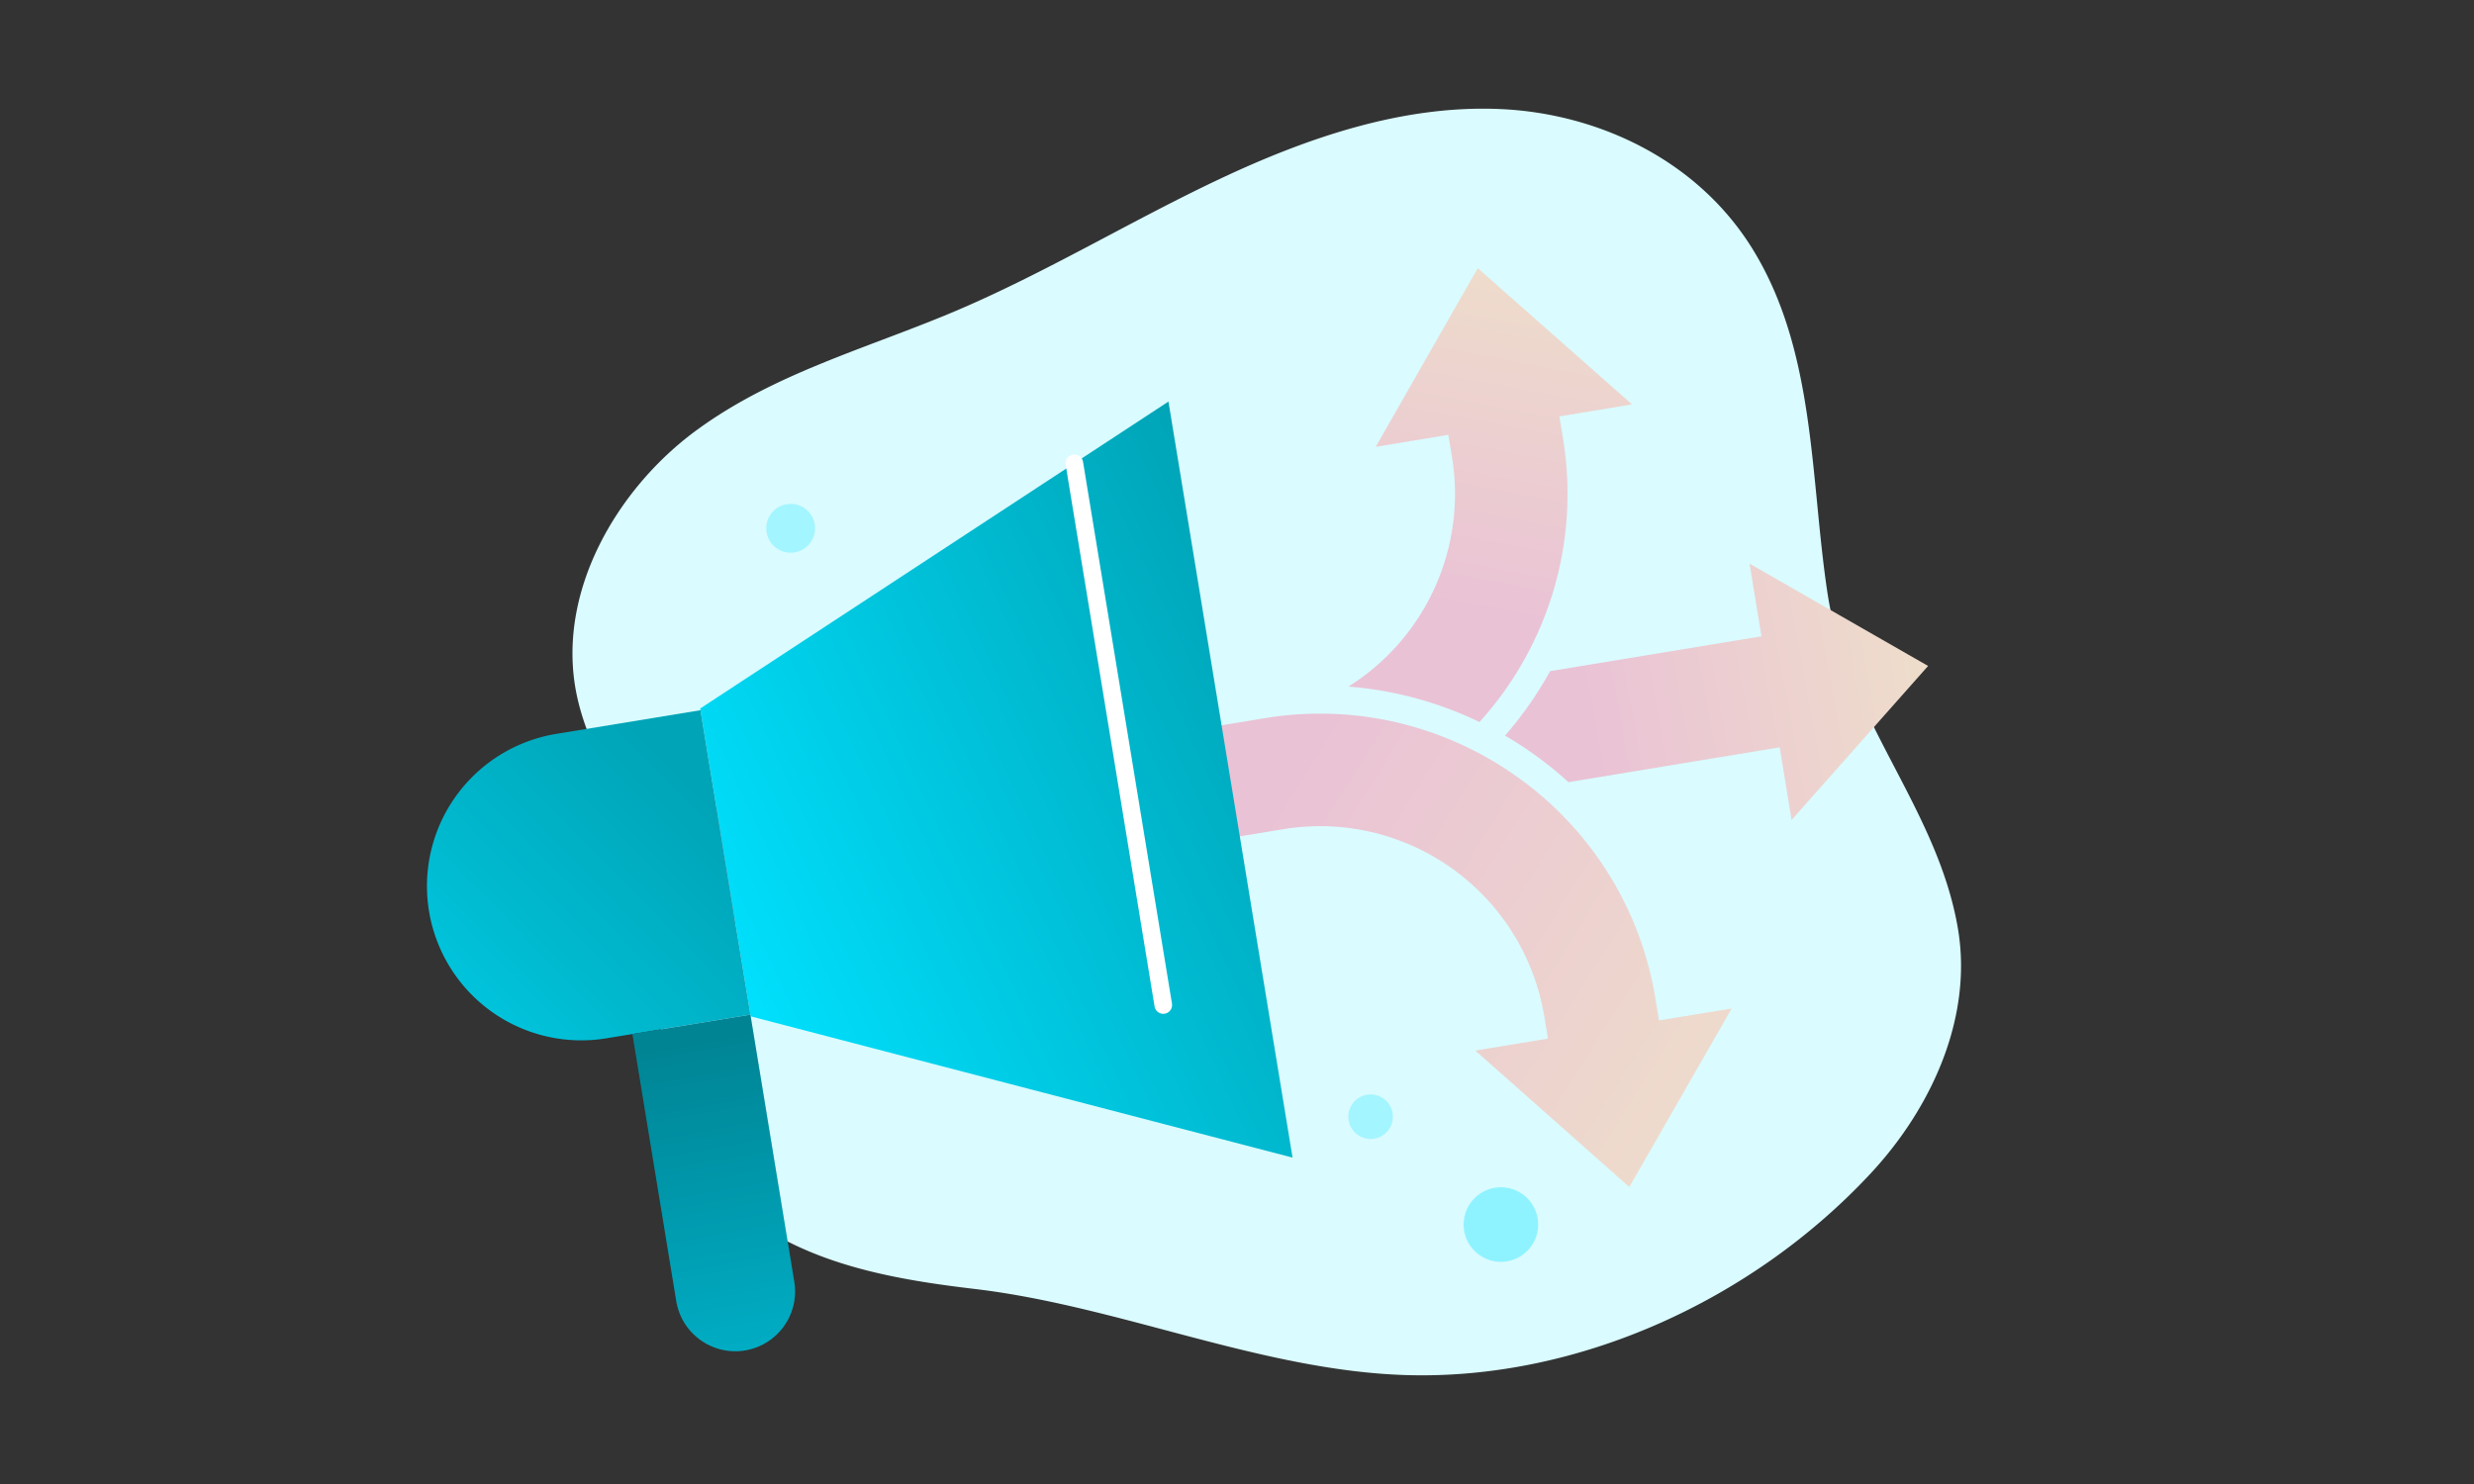
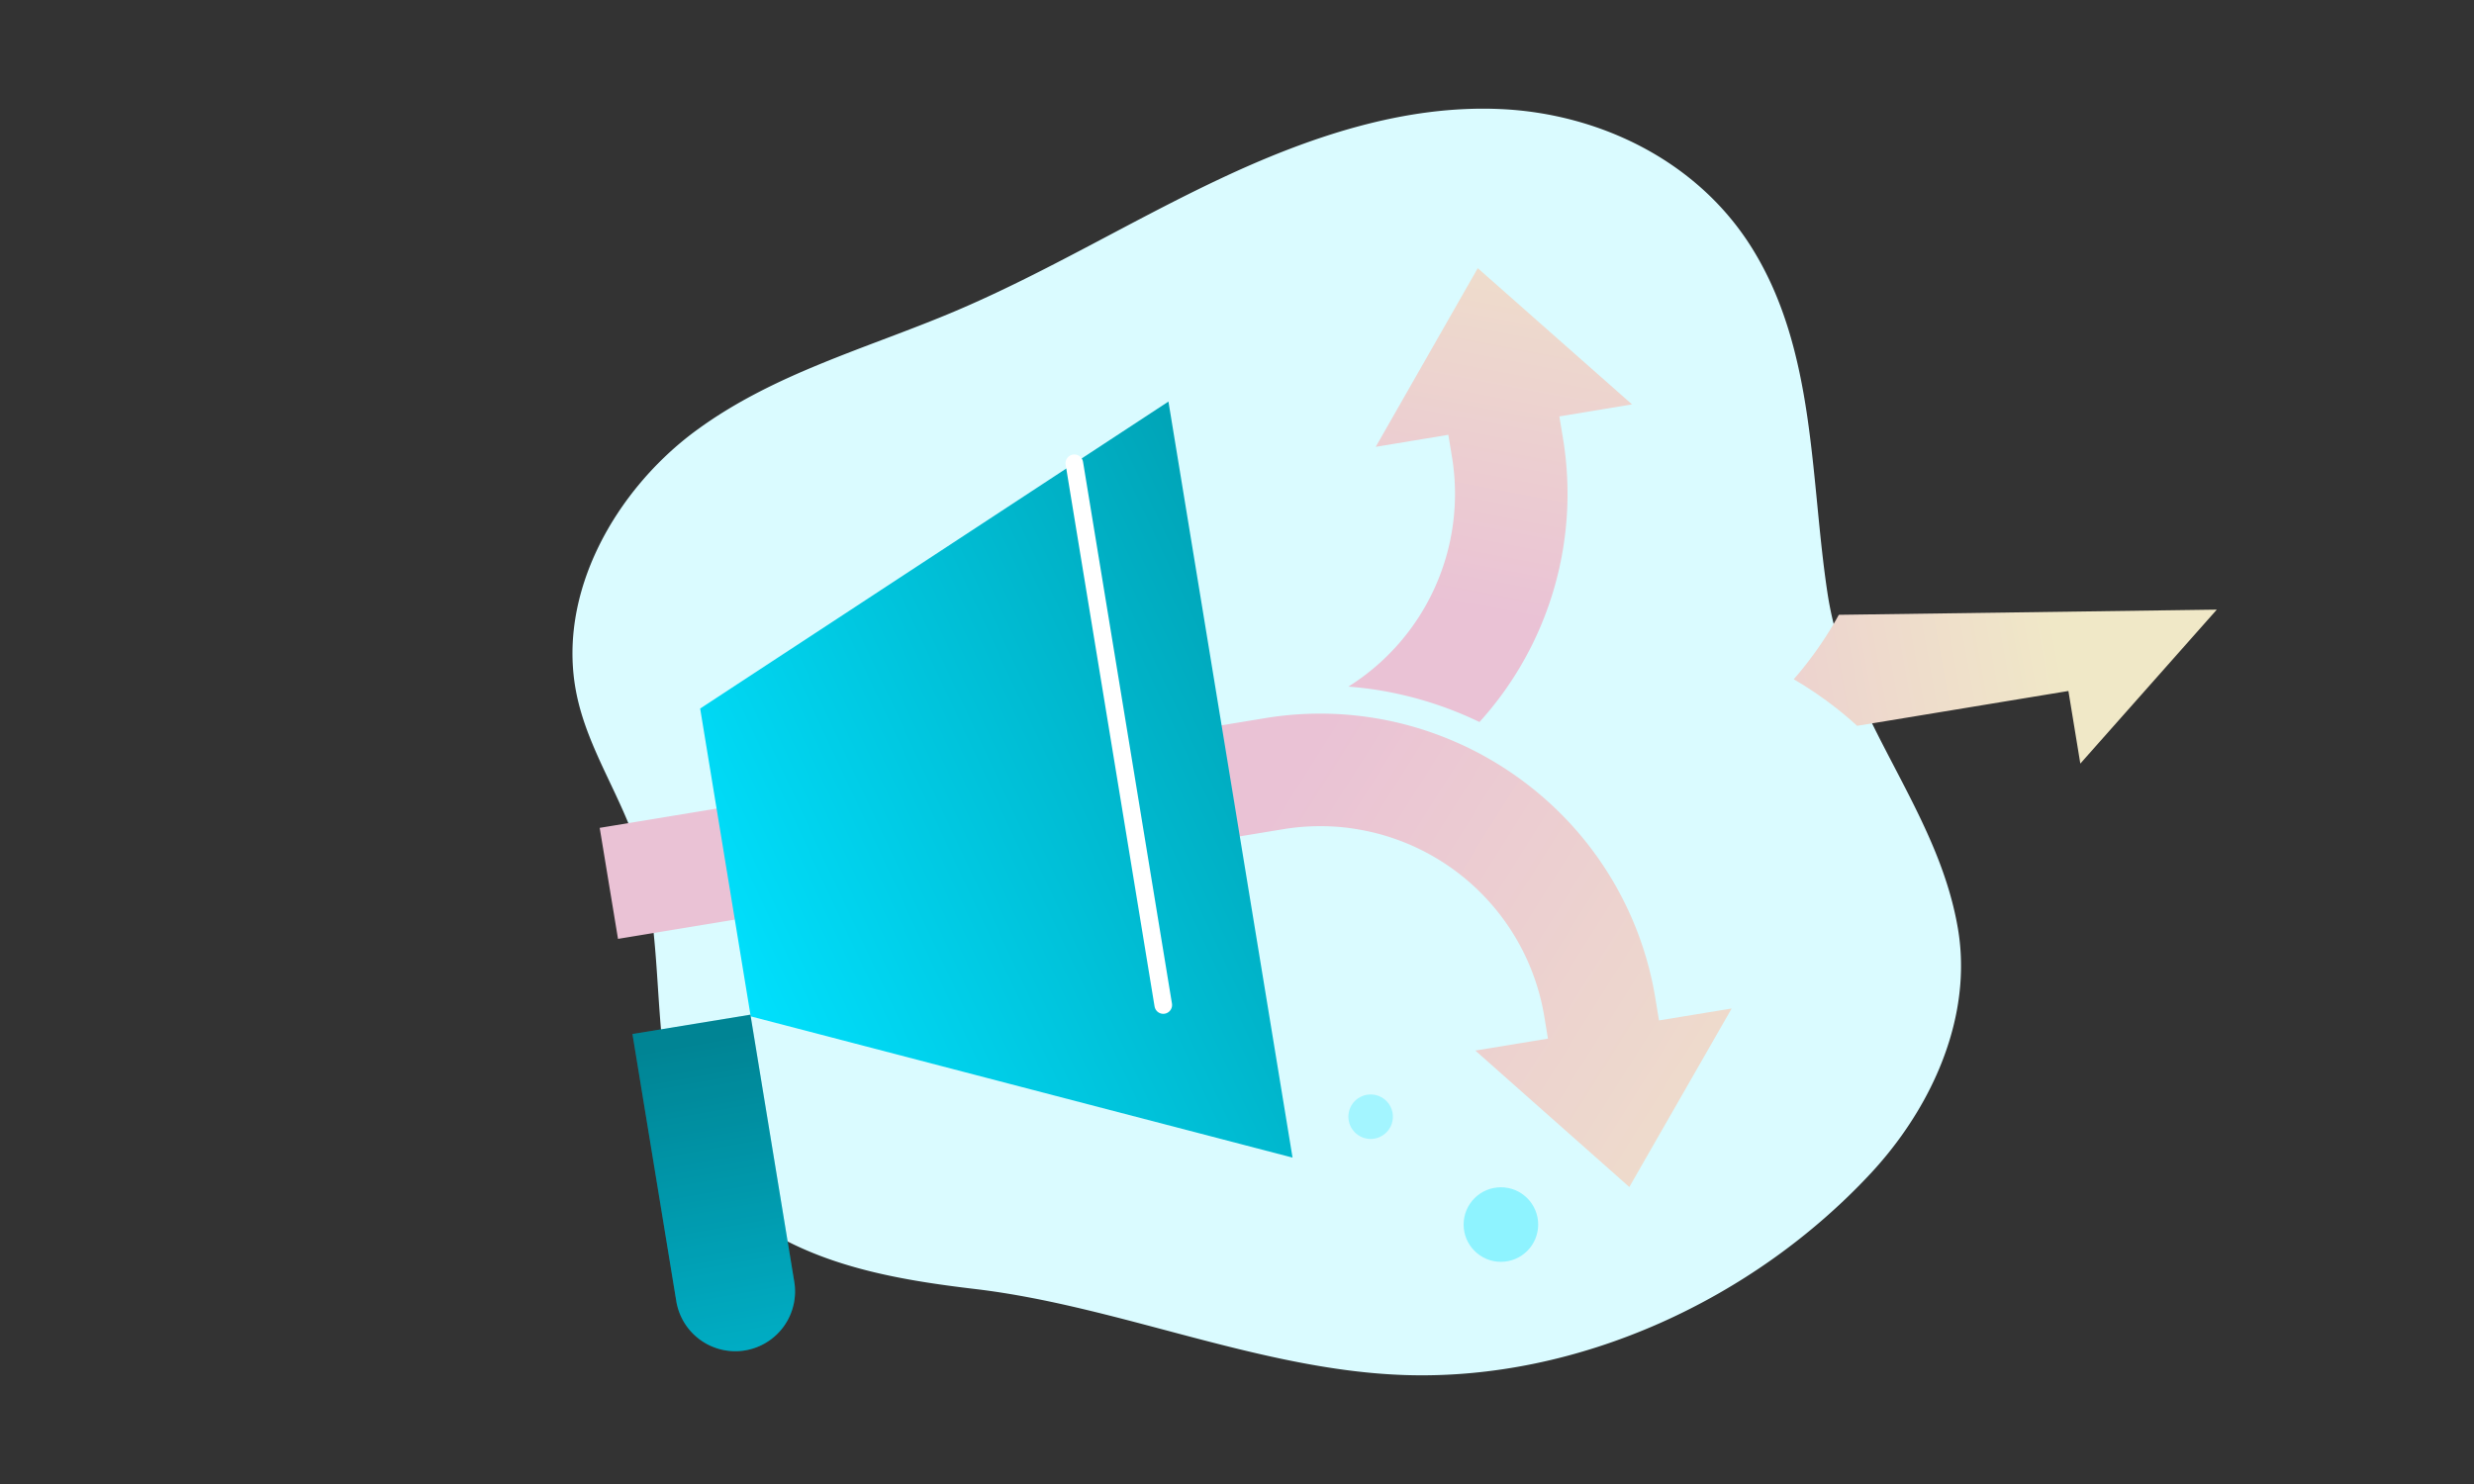
<svg xmlns="http://www.w3.org/2000/svg" xmlns:xlink="http://www.w3.org/1999/xlink" id="Layer_1" data-name="Layer 1" viewBox="0 0 550 330">
  <rect x="0" y="0" width="550" height="330" fill="#333333" stroke="none" />
  <defs>
    <linearGradient id="linear-gradient" x1="373.853" y1="48.088" x2="336.284" y2="150.614" gradientTransform="matrix(0.987, -0.163, 0.163, 0.987, -29.76, 41.682)" gradientUnits="userSpaceOnUse">
      <stop offset="0" stop-color="#f0e8c7" />
      <stop offset="1" stop-color="#eac2d5" />
    </linearGradient>
    <linearGradient id="linear-gradient-2" x1="392.861" y1="326.528" x2="263.65" y2="212.064" xlink:href="#linear-gradient" />
    <linearGradient id="linear-gradient-3" x1="464.49" y1="178.48" x2="358.453" y2="180.235" xlink:href="#linear-gradient" />
    <linearGradient id="linear-gradient-4" x1="2437.533" y1="452.543" x2="2579.591" y2="452.543" gradientTransform="translate(-2233.764 846.898) rotate(-25.075)" gradientUnits="userSpaceOnUse">
      <stop offset="0" stop-color="#00e0fd" />
      <stop offset="1" stop-color="#00a4b7" />
    </linearGradient>
    <linearGradient id="linear-gradient-5" x1="2333.985" y1="448.074" x2="2449.192" y2="407.666" gradientTransform="matrix(0.962, -0.272, 0.272, 0.962, -2307.797, 455.827)" gradientUnits="userSpaceOnUse">
      <stop offset="0" stop-color="#00e0fd" />
      <stop offset="0.611" stop-color="#00b9cf" />
      <stop offset="1" stop-color="#00a4b7" />
    </linearGradient>
    <linearGradient id="linear-gradient-6" x1="2402.216" y1="534.072" x2="2423.39" y2="454.922" gradientTransform="translate(-2296.559 451.634) rotate(-15.756)" xlink:href="#linear-gradient-4" />
  </defs>
  <path d="M422.78,252.478c9.576-13.421,15.207-29.809,12.505-45.898-4.504-26.816-24.756-46.725-28.993-74.576-3.906-25.678-2.572-53.978-16.797-76.828-12.234-19.652-34.217-29.905-55.73-30.914s-42.696,6.158-62.515,15.493S232.483,60.657,212.371,69.183c-19.542,8.285-40.375,13.811-57.785,26.678s-31.028,35.876-26.407,58.506c2.581,12.638,10.368,23.229,13.944,35.566,8.912,30.75-3.643,64.865,29.498,84.243,13.562,7.93,29.496,10.611,45.098,12.457,32.173,3.806,63.753,18.179,95.902,19.147,38.373,1.156,77.219-16.841,103.268-44.862A84.521,84.521,0,0,0,422.78,252.478Z" fill="#dafbff" />
  <path d="M362.813,89.921,345.668,74.777,328.524,59.633,317.182,79.499,305.84,99.364l16.142-2.676.818,4.957a50.599,50.599,0,0,1-23.038,51.041,78.031,78.031,0,0,1,12.349,1.919,81.193,81.193,0,0,1,16.793,5.954A75.612,75.612,0,0,0,347.486,97.574l-.821-4.977Z" fill="url(#linear-gradient)" />
  <path d="M368.817,226.913l-.819-4.969a75.263,75.263,0,0,0-27.377-46.682,76.406,76.406,0,0,0-10.436-7.002c-.951-.54-1.923-1.052-2.903-1.537-.997-.508-2.014-.986-3.039-1.439a75.055,75.055,0,0,0-43.064-5.577l-147.859,24.385,4.071,24.686,147.859-24.385a50.951,50.951,0,0,1,13.951-.361,55.02,55.02,0,0,1,5.903,1.042,50.573,50.573,0,0,1,38.208,40.94l.816,4.949L327.981,233.614l17.12,15.171,17.12,15.171,11.374-19.847,11.374-19.847Z" fill="url(#linear-gradient-2)" />
-   <path d="M408.793,136.717l-19.847-11.374,2.651,16.153-46.987,7.749a82.553,82.553,0,0,1-10.024,14.332,82.561,82.561,0,0,1,14.095,10.354l46.967-7.746,2.649,16.145,15.171-17.12,15.171-17.12Z" fill="url(#linear-gradient-3)" />
+   <path d="M408.793,136.717a82.553,82.553,0,0,1-10.024,14.332,82.561,82.561,0,0,1,14.095,10.354l46.967-7.746,2.649,16.145,15.171-17.12,15.171-17.12Z" fill="url(#linear-gradient-3)" />
  <polygon points="155.655 157.558 161.271 191.784 166.888 226.009 287.348 257.42 273.554 173.358 259.759 89.297 155.655 157.558" fill="url(#linear-gradient-4)" />
-   <path d="M129.235,162.887h32.477a0,0,0,0,1,0,0v68.607a0,0,0,0,1,0,0h-32.477a34.303,34.303,0,0,1-34.303-34.303v-0a34.303,34.303,0,0,1,34.303-34.303Z" transform="translate(-30.238 23.382) rotate(-9.319)" fill="url(#linear-gradient-5)" />
  <path d="M146.377,227.301h26.574a0,0,0,0,1,0,0V287.492A13.287,13.287,0,0,1,159.664,300.779h0A13.287,13.287,0,0,1,146.377,287.492V227.301A0,0,0,0,1,146.377,227.301Z" transform="translate(-40.649 29.339) rotate(-9.319)" fill="url(#linear-gradient-6)" />
  <path d="M146.377,227.301h26.574a0,0,0,0,1,0,0V287.492A13.287,13.287,0,0,1,159.664,300.779h0A13.287,13.287,0,0,1,146.377,287.492V227.301A0,0,0,0,1,146.377,227.301Z" transform="translate(-40.649 29.339) rotate(-9.319)" fill="#03090a" opacity="0.2" />
  <line x1="238.839" y1="103.015" x2="258.608" y2="223.486" fill="none" stroke="#fff" stroke-linecap="round" stroke-linejoin="round" stroke-width="3.919" />
  <circle cx="333.668" cy="272.305" r="8.289" fill="#00e6ff" opacity="0.35" />
  <circle cx="304.71" cy="248.323" r="4.948" fill="#00e6ff" opacity="0.25" />
-   <circle cx="175.776" cy="117.48" r="5.428" fill="#00e6ff" opacity="0.25" />
</svg>